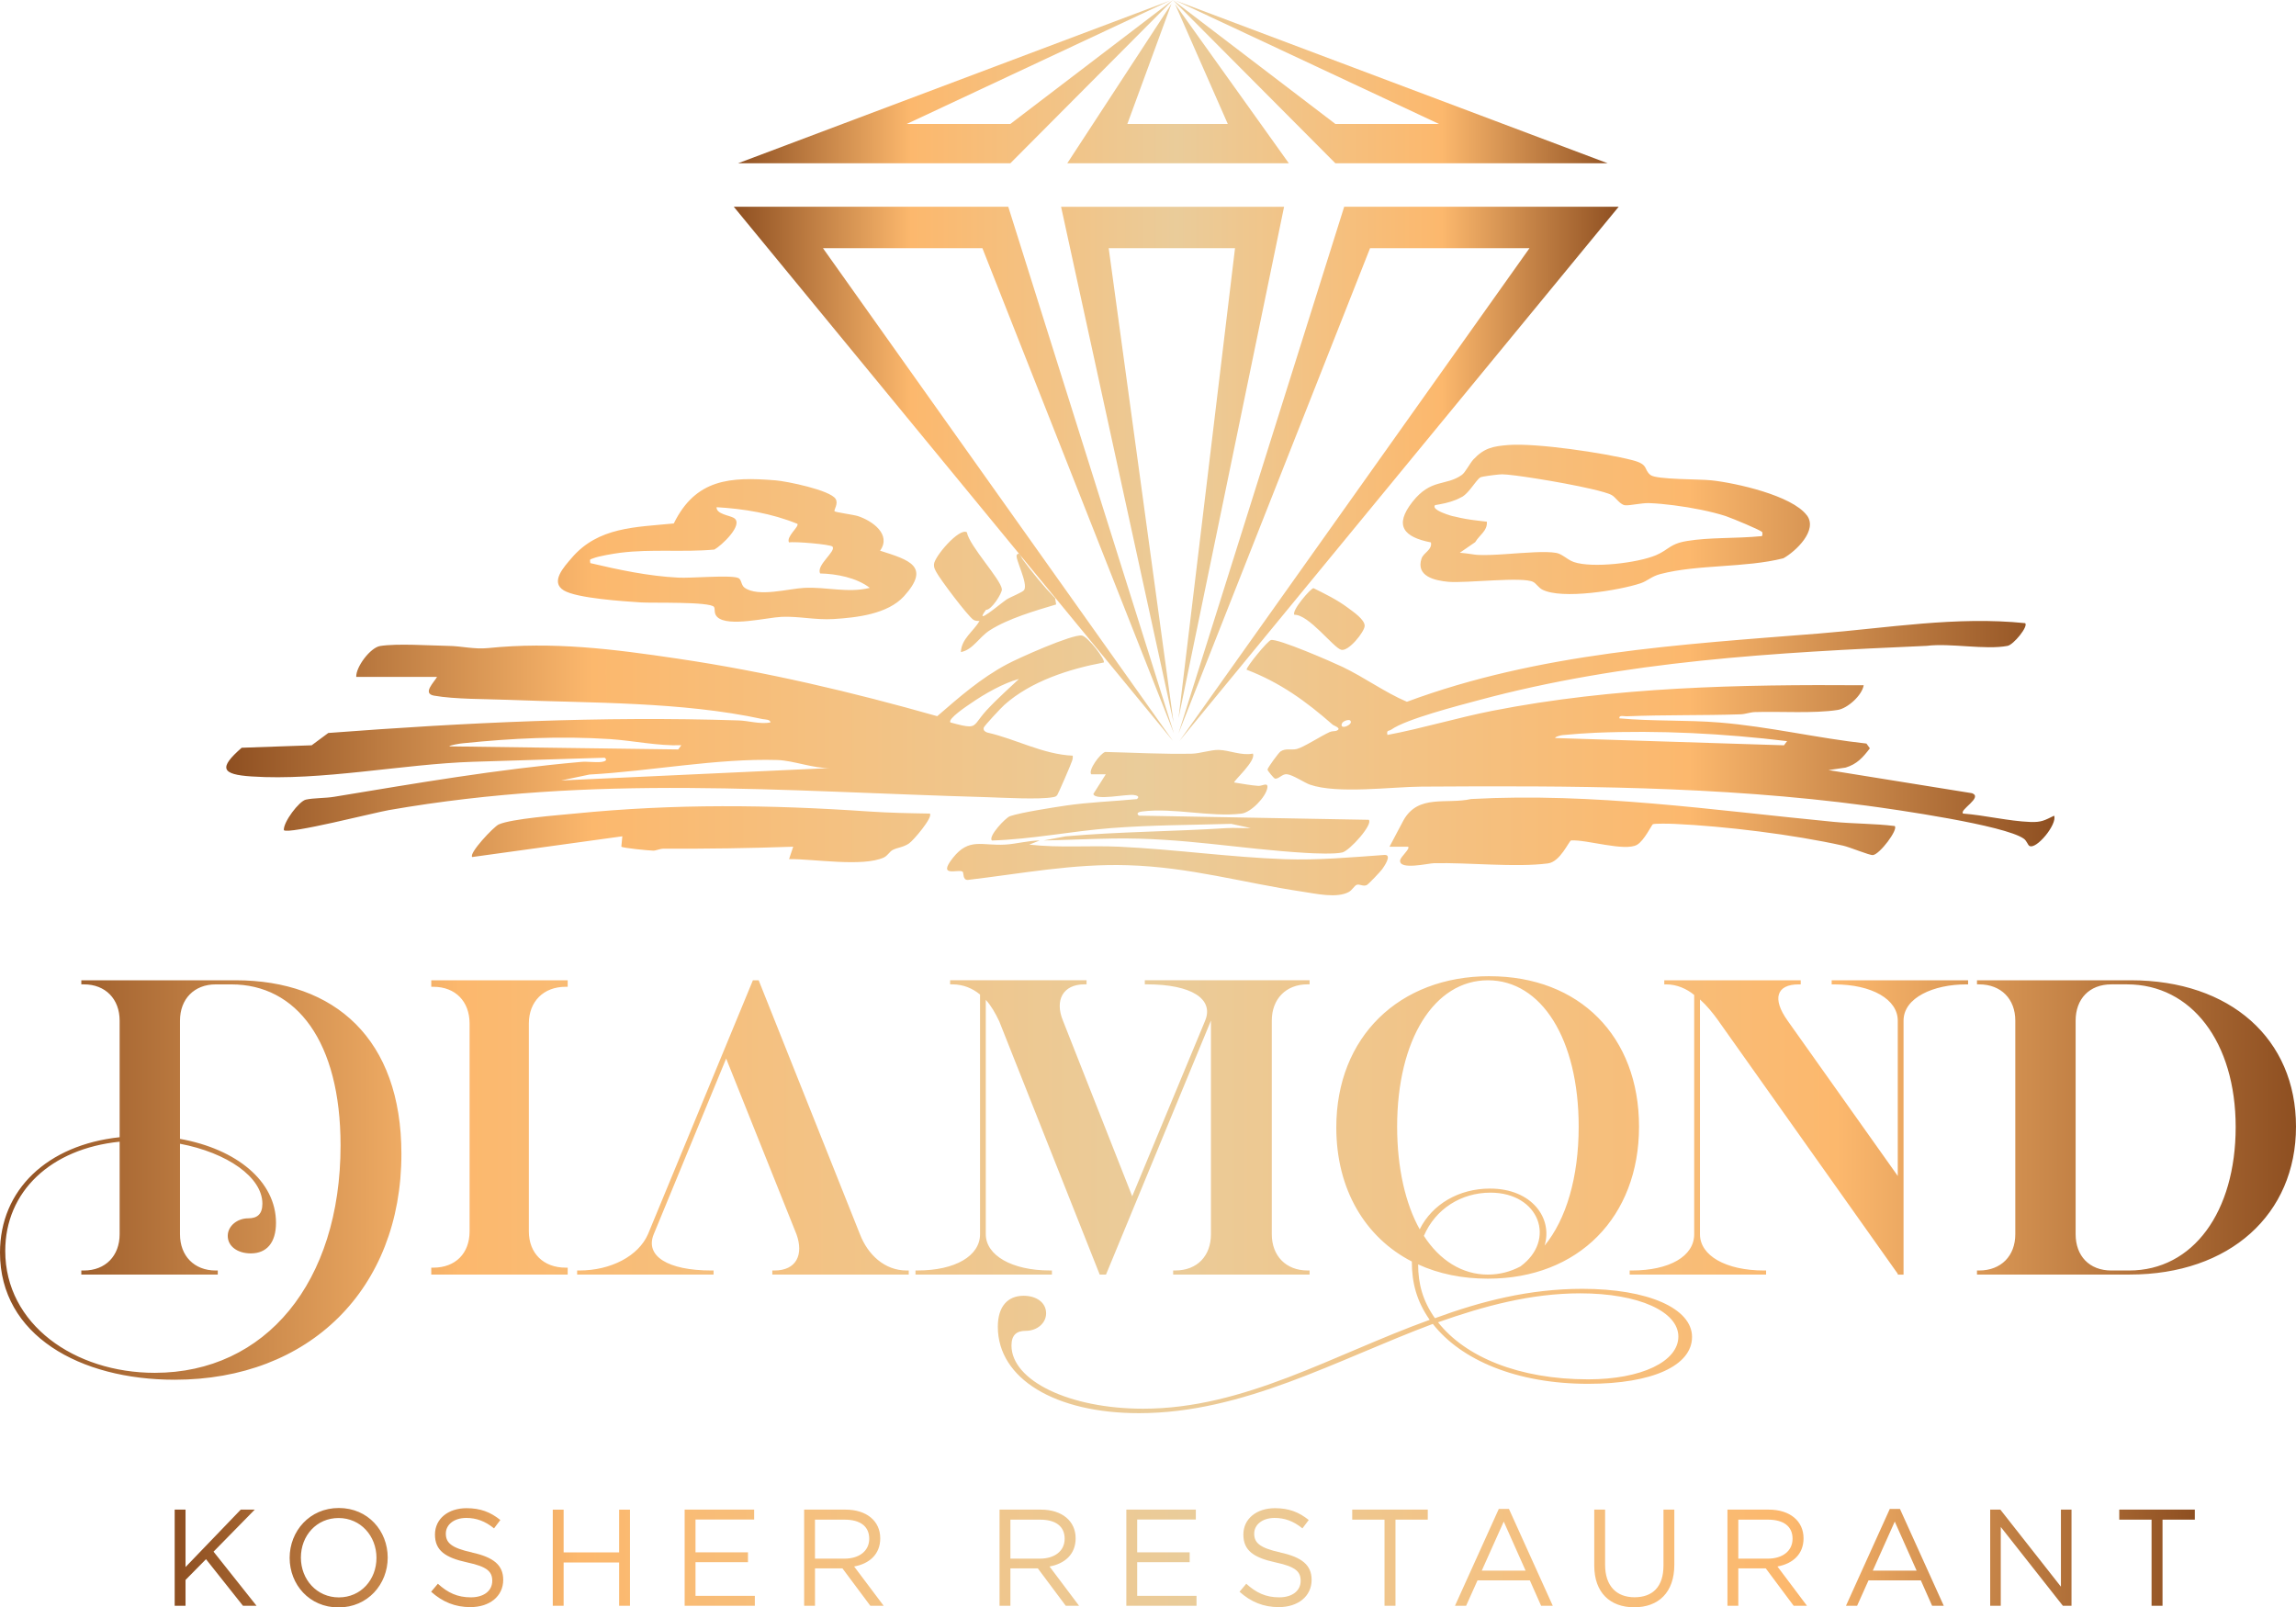
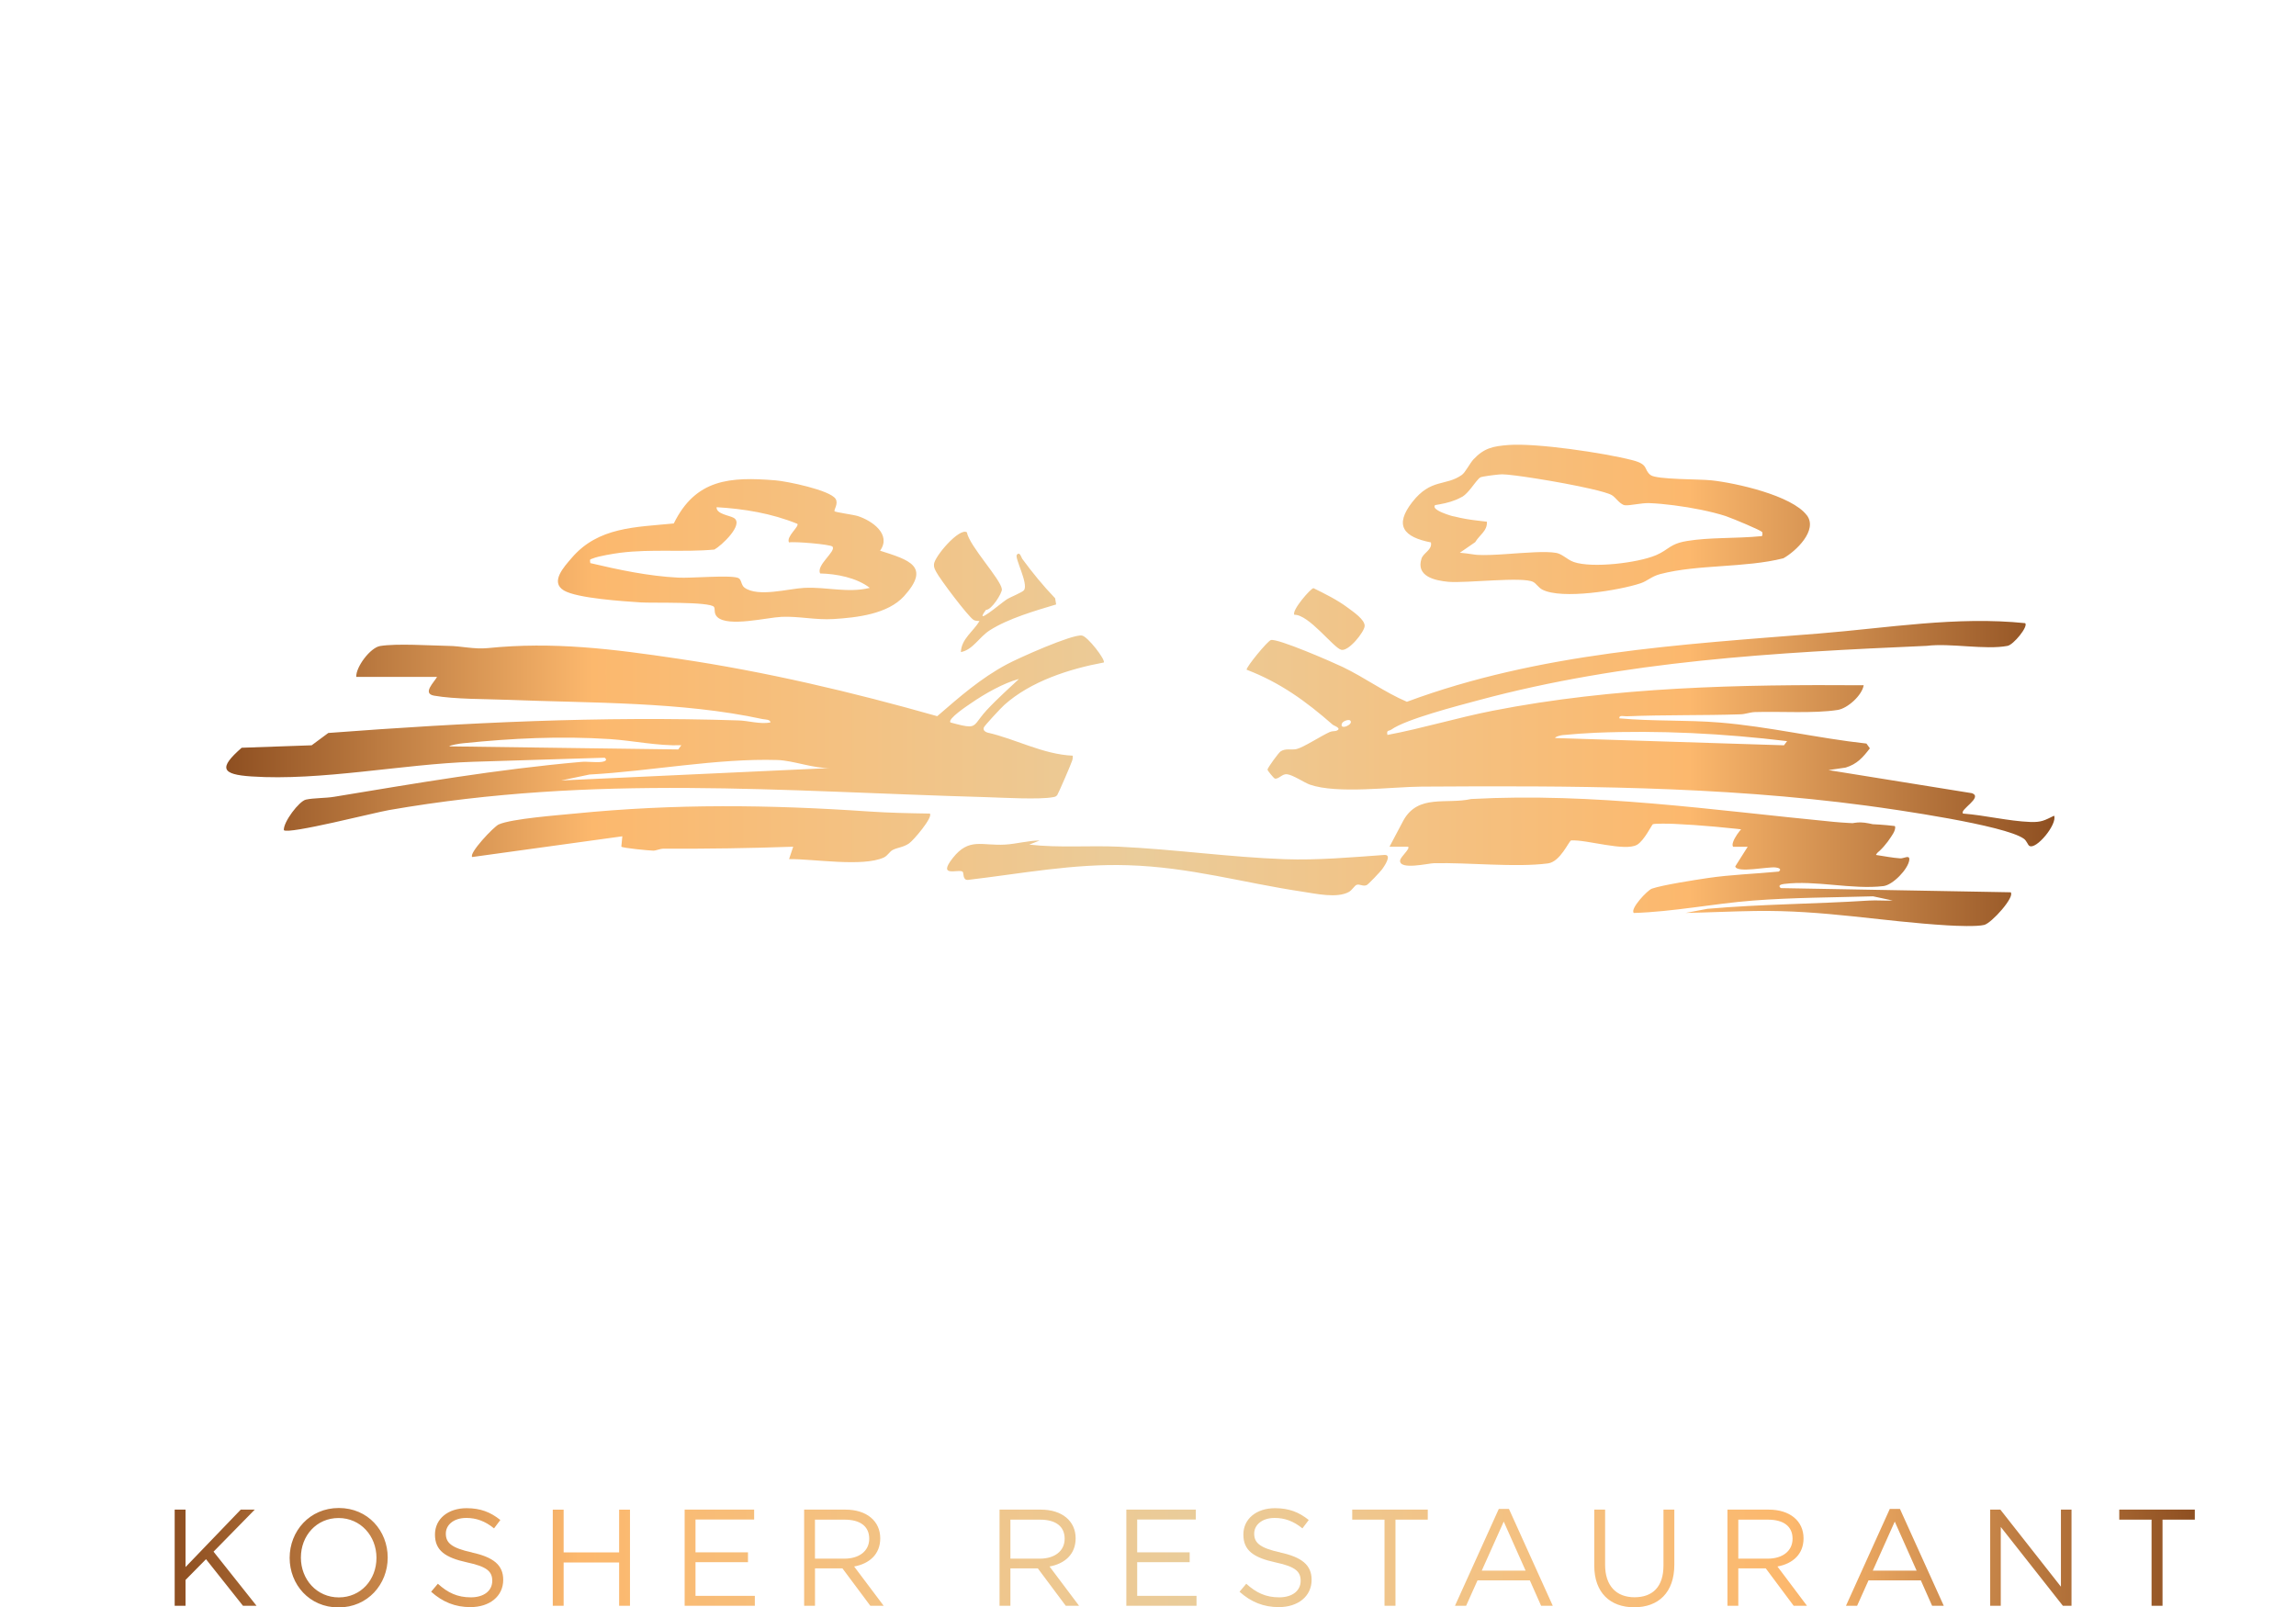
<svg xmlns="http://www.w3.org/2000/svg" xmlns:xlink="http://www.w3.org/1999/xlink" id="Layer_2" data-name="Layer 2" viewBox="0 0 831.21 582">
  <defs>
    <style>      .cls-1 {        fill: url(#linear-gradient-2);      }      .cls-2 {        fill: url(#linear-gradient-4);      }      .cls-3 {        fill: url(#linear-gradient-3);      }      .cls-4 {        fill: url(#linear-gradient);      }    </style>
    <linearGradient id="linear-gradient" x1="63.24" y1="564" x2="794.59" y2="564" gradientUnits="userSpaceOnUse">
      <stop offset="0" stop-color="#8e4f21" />
      <stop offset=".2" stop-color="#fcb86d" />
      <stop offset=".5" stop-color="#eacc9a" />
      <stop offset=".8" stop-color="#fcb86d" />
      <stop offset="1" stop-color="#8e4f21" />
    </linearGradient>
    <linearGradient id="linear-gradient-2" x1="0" y1="432.56" x2="831.21" y2="432.56" xlink:href="#linear-gradient" />
    <linearGradient id="linear-gradient-3" x1="265.65" y1="134.13" x2="586" y2="134.13" xlink:href="#linear-gradient" />
    <linearGradient id="linear-gradient-4" x1="81.93" y1="242.59" x2="743.79" y2="242.59" xlink:href="#linear-gradient" />
  </defs>
  <g id="Layer_1-2" data-name="Layer 1">
    <g>
      <path class="cls-4" d="M92.88,581.4h-4.92l-13.38-16.86-7.41,7.51v9.35h-3.93v-34.81h3.93v20.79l19.99-20.79h5.07l-14.92,15.22,15.56,19.59ZM122.56,582c-10.59,0-17.7-8.31-17.7-17.95s7.21-18.05,17.8-18.05,17.7,8.3,17.7,17.95-7.21,18.05-17.8,18.05ZM122.56,549.63c-7.95,0-13.63,6.37-13.63,14.32s5.77,14.42,13.73,14.42,13.63-6.37,13.63-14.32-5.77-14.42-13.73-14.42ZM170.84,562.11c7.76,1.69,11.34,4.52,11.34,9.89,0,6.02-4.97,9.89-11.88,9.89-5.52,0-10.04-1.84-14.22-5.57l2.44-2.89c3.63,3.29,7.11,4.92,11.93,4.92s7.76-2.44,7.76-5.97c0-3.29-1.74-5.12-9.05-6.67-8-1.74-11.69-4.33-11.69-10.09s4.83-9.55,11.44-9.55c5.07,0,8.7,1.44,12.23,4.28l-2.29,3.03c-3.23-2.64-6.46-3.78-10.04-3.78-4.53,0-7.41,2.49-7.41,5.67s1.79,5.17,9.45,6.81ZM204.05,565.74v15.67h-3.93v-34.81h3.93v15.47h20.09v-15.47h3.93v34.81h-3.93v-15.67h-20.09ZM273.02,550.17h-21.23v11.88h19v3.58h-19v12.19h21.48v3.58h-25.41v-34.81h25.16v3.58ZM315.08,581.4l-10.09-13.53h-9.94v13.53h-3.93v-34.81h14.97c7.66,0,12.58,4.13,12.58,10.39,0,5.82-3.98,9.2-9.45,10.2l10.69,14.22h-4.83ZM305.78,550.22h-10.74v14.12h10.69c5.22,0,8.95-2.69,8.95-7.21s-3.28-6.91-8.9-6.91ZM385.83,581.4l-10.1-13.53h-9.94v13.53h-3.93v-34.81h14.97c7.66,0,12.58,4.13,12.58,10.39,0,5.82-3.98,9.2-9.45,10.2l10.69,14.22h-4.83ZM376.53,550.22h-10.74v14.12h10.69c5.22,0,8.95-2.69,8.95-7.21s-3.28-6.91-8.9-6.91ZM432.92,550.17h-21.23v11.88h19v3.58h-19v12.19h21.48v3.58h-25.41v-34.81h25.16v3.58ZM463.5,562.11c7.76,1.69,11.34,4.52,11.34,9.89,0,6.02-4.97,9.89-11.88,9.89-5.52,0-10.05-1.84-14.22-5.57l2.44-2.89c3.63,3.29,7.11,4.92,11.93,4.92s7.76-2.44,7.76-5.97c0-3.29-1.74-5.12-9.05-6.67-8.01-1.74-11.69-4.33-11.69-10.09s4.82-9.55,11.44-9.55c5.07,0,8.7,1.44,12.23,4.28l-2.29,3.03c-3.23-2.64-6.46-3.78-10.05-3.78-4.52,0-7.41,2.49-7.41,5.67s1.79,5.17,9.45,6.81ZM505.21,581.4h-3.98v-31.18h-11.69v-3.63h27.35v3.63h-11.69v31.18ZM562.15,581.4h-4.23l-4.08-9.2h-18.94l-4.13,9.2h-4.03l15.86-35.06h3.68l15.86,35.06ZM544.39,550.92l-7.95,17.75h15.86l-7.91-17.75ZM606.15,566.53c0,10.15-5.82,15.42-14.52,15.42s-14.47-5.27-14.47-15.12v-20.24h3.93v19.99c0,7.51,3.98,11.74,10.64,11.74s10.49-3.88,10.49-11.49v-20.24h3.93v19.94ZM649.35,581.4l-10.09-13.53h-9.95v13.53h-3.93v-34.81h14.97c7.66,0,12.58,4.13,12.58,10.39,0,5.82-3.98,9.2-9.45,10.2l10.69,14.22h-4.83ZM640.05,550.22h-10.74v14.12h10.69c5.22,0,8.95-2.69,8.95-7.21s-3.28-6.91-8.9-6.91ZM703.7,581.4h-4.23l-4.08-9.2h-18.94l-4.13,9.2h-4.03l15.86-35.06h3.68l15.86,35.06ZM685.95,550.92l-7.95,17.75h15.86l-7.91-17.75ZM746.11,546.59h3.83v34.81h-3.13l-22.48-28.54v28.54h-3.83v-34.81h3.68l21.93,27.9v-27.9ZM782.9,581.4h-3.98v-31.18h-11.69v-3.63h27.35v3.63h-11.69v31.18Z" />
-       <path class="cls-1" d="M0,453.52c0-22.73,17.1-38.96,43.31-41.77v-42.21c0-7.82-5.13-13.13-12.92-13.13h-.95v-1.48h55.85c35.9,0,60.03,21.25,60.03,62.87,0,49-33.43,81.76-82.06,81.76-34.38,0-63.26-16.09-63.26-46.04ZM29.44,460.01h.95c7.79,0,12.92-5.31,12.92-13.13v-33.5c-24.89,2.51-41.41,18-41.41,39.55,0,26.57,25.08,44.13,54.14,44.13,40.08,0,67.25-32.76,67.25-82.35,0-37.63-15.96-58.29-39.51-58.29h-5.7c-7.79,0-12.92,5.31-12.92,13.13v42.8c20.52,3.69,34.76,15.35,34.76,30.4,0,7.23-3.42,11.07-9.11,11.07-4.75,0-8.36-2.51-8.36-6.35,0-3.54,3.42-6.35,7.41-6.35,3.23,0,5.13-1.47,5.13-5.31,0-9.59-12.73-18.45-29.83-21.69v32.76c0,7.82,5.13,13.13,12.92,13.13h.76v1.48H29.44v-1.48ZM205.52,458.98v2.51h-49.39v-2.51h.76c7.98,0,13.11-5.16,13.11-13.14v-75.27c0-7.97-5.13-13.28-13.11-13.28h-.76v-2.36h49.39v2.36h-.76c-7.98,0-13.3,5.31-13.3,13.28v75.27c0,7.97,5.32,13.14,13.3,13.14h.76ZM328.22,460.01c-7.98,0-14.06-5.75-16.9-13.13l-36.66-91.95h-2.09l-37.99,91.95c-3.42,7.82-13.3,13.13-24.88,13.13h-.76v1.48h49.39v-1.48h-.76c-15.96,0-24.12-5.31-20.9-13.13l26.22-63.61,25.45,63.61c2.66,7.38,0,13.13-7.98,13.13h-.76v1.48h49.39v-1.48h-.76ZM361.63,369.54c-1.33-2.8-2.85-5.46-4.75-7.53v84.86c0,7.67,9.5,13.13,23.18,13.13h.76v1.48h-49.39v-1.48h.76c13.68,0,22.61-5.31,22.61-13.13v-86.78c-2.66-2.21-6.08-3.69-10.07-3.69h-.76v-1.48h49.39v1.48h-.76c-7.79,0-10.83,5.75-7.79,13.13l25.08,63.61,26.41-63.61c3.23-7.82-4.94-13.13-21.09-13.13h-.76v-1.48h59.65v1.48h-.76c-7.79,0-12.92,5.31-12.92,13.13v77.34c0,7.82,5.13,13.13,12.92,13.13h.76v1.48h-49.39v-1.48h.76c7.98,0,12.92-5.31,12.92-13.13v-77.34l-37.99,91.95h-2.28l-36.47-91.95ZM539.23,353.46c32.67,0,54.14,21.85,54.14,54.46s-21.85,55.05-54.71,55.05c-9.31,0-17.86-1.77-25.26-5.17,0,7.08,1.71,13.28,6.08,19.48,16.91-6.2,34.19-10.63,53.38-10.63,23.75,0,39.7,7.08,39.7,17.42s-14.25,16.97-37.61,16.97c-25.84,0-45.97-8.56-56.23-21.69-34.76,12.99-68.58,32.32-106.38,32.32-30.2,0-51.1-12.4-51.1-31.29,0-7.38,3.61-11.22,9.31-11.22,4.75,0,8.17,2.51,8.17,6.35,0,3.54-3.23,6.35-7.41,6.35-3.23,0-5.13,1.47-5.13,5.31,0,12.69,20.89,22.88,47.68,22.88,36.66,0,68.58-19.48,103.72-32.18-4.75-6.79-6.46-13.43-6.46-21.11-16.9-8.71-27.35-26.12-27.35-48.56,0-32.76,22.8-54.75,55.47-54.75ZM513.96,445.11c4.56-9.15,14.25-14.76,25.45-14.76,15.2,0,22.8,10.77,19.76,20.66,7.79-9.45,12.35-24.65,12.35-43.1,0-31.73-13.49-52.98-32.86-52.98s-32.86,21.4-32.86,52.98c0,15.06,3.04,28.04,8.17,37.19ZM538.65,461.49c4.18,0,8.17-1.03,11.78-2.95,13.11-9.59,6.84-26.72-10.83-26.72-10.64,0-19.95,5.91-24.12,15.65,5.7,8.86,13.87,14.02,23.17,14.02ZM574.94,499.42c19.37,0,32.67-6.49,32.67-15.49s-14.25-15.65-35.52-15.65c-17.86,0-34.76,4.58-51.48,10.48,9.88,12.55,29.25,20.66,54.33,20.66ZM622.08,369.54c-1.9-2.66-4.18-5.46-6.65-7.67v85.01c0,7.82,9.5,13.13,23.18,13.13h.76v1.48h-49.39v-1.48h.76c13.67,0,22.6-5.16,22.6-13.13v-86.63c-2.66-2.21-6.27-3.83-10.07-3.83h-.76v-1.48h49.39v1.48h-.76c-7.98,0-9.68,5.16-3.99,13.13l39.89,56.23v-56.23c0-7.67-9.31-13.13-22.98-13.13h-.95v-1.48h49.39v1.48h-.76c-11.59,0-22.61,4.72-22.61,13.13v91.95h-2.09v-.29l-64.96-91.65ZM715.72,461.49v-1.48h.76c7.98,0,13.11-5.31,13.11-13.13v-77.34c0-7.82-5.13-13.13-13.11-13.13h-.76v-1.48h55.66c36.09,0,59.83,21.25,59.83,52.98s-23.93,53.57-60.22,53.57h-55.28ZM764.35,356.41c-7.98,0-12.92,5.31-12.92,13.13v77.34c0,7.82,4.94,13.13,12.92,13.13h6.46c23.17,0,38.56-21.25,38.56-51.95s-15.96-51.65-39.32-51.65h-5.7Z" />
-       <path class="cls-3" d="M424.63,268.26l-158.98-193.4h99.37l59.98,190.68-69.35-175.69h-57.72l126.7,178.41ZM427.02,268.26l158.98-193.4h-99.37s-59.98,190.68-59.98,190.68l69.35-175.69h57.72s-126.7,178.41-126.7,178.41ZM401.38,89.86h45.73l-20.45,170.16,38.21-185.15h-80.73l40.71,186.66-23.47-171.66ZM423.59.22l-156.4,58.9h98.58L424.6,0l-58.83,44.88h-37.5L423.59.22ZM520.94,44.88h-37.5S424.61,0,424.61,0l58.83,59.12h98.58S425.62.22,425.62.22l95.32,44.65ZM424.08,1.4l-37.7,57.72h80.21L425.36,1.4l19.13,43.48h-36.36l15.96-43.48Z" />
-       <path class="cls-2" d="M318.62,199.38c4.19-5.89-2.85-10.84-8.07-12.53-1.56-.49-8.16-1.38-8.43-1.74-.31-.45,1.47-2.72.4-4.46-1.96-3.21-17.79-6.42-21.76-6.73-16.45-1.34-28.89-.54-36.83,15.61-13.82,1.38-27.33,1.2-36.97,12.49-2.72,3.17-7.94,8.74-2.81,11.77,4.77,2.85,21.67,3.92,27.91,4.33,3.75.27,25.1-.36,26.44,1.65.49.8-.18,2.36,1.2,3.66,3.92,3.7,18.06.13,23.28-.09,6.2-.27,12.26,1.2,18.77.8,8.56-.54,19.58-1.78,25.51-8.25,9.85-10.88,1.83-13.15-8.65-16.5ZM291.24,212.84c-5.71.27-16.72,3.48-21.67-.04-1.38-.98-1.03-3.12-2.41-3.57-3.08-1.11-16.99.18-21.67-.09-10.7-.54-21.4-2.81-31.79-5.26-.22-1.56-.13-1.25.94-1.69,2.01-.85,7.54-1.74,9.9-2.05,11.33-1.43,22.79-.13,34.07-1.16,2.5-1.34,10.88-9.14,7.05-11.46-1.61-.94-6.38-1.38-6.24-3.88,9.99.58,19.93,2.23,29.25,6.02.76.98-4.15,4.64-3.03,6.73,2.01-.4,15.12.71,15.74,1.52,1.43,1.69-6.02,6.73-4.46,9.72,5.89.13,13.2,1.52,17.97,5.22-7.98,1.96-15.65-.4-23.63,0ZM685.94,299.08c1.36,1.27-5.46,10.28-7.9,10.52-1.22.12-8.39-2.89-10.81-3.42-18.13-4.02-42.51-7.03-61.09-7.88-1.36-.06-7.23-.21-7.79.15-.4.25-3.14,5.95-5.7,7.42-4.41,2.53-18.27-1.95-23.87-1.57-.81.2-3.9,7.72-8.36,8.31-11.63,1.54-28.84-.36-41.3-.07-2.09.05-12.56,2.58-12.25-.98.12-1.36,3.76-4.23,2.9-4.98h-6.74s5.06-9.56,5.06-9.56c5.37-9.58,15.45-5.71,24.52-7.72,44.43-2.41,87.34,4.04,131.22,8.27,7.33.71,14.79.6,22.11,1.51ZM453.56,272.84c1.38,2.57-7.19,10.04-6.74,10.48,2.88.43,5.85,1.03,8.75,1.23,1.31.09,3.56-1.5,3.25.66-.46,3.27-5.92,8.97-9.37,9.38-11.36,1.35-24.59-2.23-36.01-.77-1.09.14-2.32.57-1.11,1.5l83.2,1.51c1.65,1.63-6.87,11.12-9.55,11.81-2.65.68-10.21.36-13.3.17-24.22-1.45-44.53-5.59-69.69-5.21-8.41.13-16.75.54-25.14.71l7.87-1.49c19.54-1.72,39.02-1.74,58.47-2.99,2.85-.18,5.76.12,8.61-.02l-7.09-1.52c-14.48.42-29.04.42-43.5,1.54-14.35,1.11-28.72,4.06-43.11,4.49-1.49-1.43,4.93-8.26,6.55-8.81,3.89-1.34,15.53-3.14,20.16-3.83,8.45-1.25,17.25-1.53,25.76-2.35,1.26-.94-.08-1.36-1.1-1.49-2.71-.37-14.14,2.15-14.64-.39l4.5-7.1h-5.25c-1.3-1.35,3.2-7.56,5.03-8.09,10.45.24,20.88.84,31.36.63,2.91-.06,6.87-1.42,9.71-1.37,3.85.07,8.21,2.17,12.37,1.34ZM336.62,294.58c1.28,1.23-5.94,9.74-7.54,10.81-2.18,1.46-4.03,1.41-5.89,2.35-1.14.58-1.85,2.11-3.25,2.75-7.65,3.48-25.55.46-34.28.57l1.5-4.49c-15.63.55-31.17.79-46.88.71-1.39,0-2.72.73-3.8.71-1.57-.02-11.2-.96-11.54-1.44l.36-3.75-54.33,7.5c-1.41-1.25,7.77-10.99,9.57-11.79,4.71-2.09,21.51-3.34,27.54-3.94,36.21-3.61,70.27-3.23,106.45-.76,7.32.5,14.77.64,22.1.76ZM376.35,304.33l-3.74,1.48c10.83,1.24,21.74.26,32.6.76,19.94.93,40.01,3.81,59.95,4.52,11.83.42,24.2-.69,36.02-1.54,3.01-.2-.2,4.33-.82,5.19s-5,5.48-5.58,5.73c-1.43.61-2.54-.54-3.7-.07-.71.29-1.62,1.92-2.75,2.54-4.3,2.39-11.94.64-16.92-.11-21.78-3.26-40.44-8.86-63.16-9.56-19.71-.61-38.32,3.02-57.76,5.31-2.06.22-1.53-2.54-1.96-2.93-1.32-1.21-9.36,2.35-3.63-4.95,5.93-7.56,10.5-4.38,19.09-4.9,3.94-.24,8.35-1.46,12.37-1.48ZM350.03,192.73c.92,5.01,12.33,17.02,12.68,20.63.13,1.32-3.75,7.57-5.75,7.44-4.73,6.31,5.2-2.26,7.46-3.75,1.41-.93,5.81-2.58,6.35-3.43,1.53-2.44-3.52-11.66-2.65-12.74,1.09-1.36,1.66,1.04,1.93,1.41,3.67,5,7.63,9.85,11.93,14.32l.37,2.24c-7.57,2.27-17.37,5.1-24.01,9.35-3.97,2.54-6.11,7.07-10.47,7.89.15-4.74,4.54-7.51,6.74-11.23-.7-.02-1.61-.06-2.19-.44-2.06-1.35-12.13-14.73-13.45-17.29-.51-.99-.94-1.64-.85-2.84.2-2.83,9.16-13.3,11.9-11.57ZM468.58,222.58c-1.06-1.53,6.03-9.7,6.95-9.62,4.29,2.12,8.59,4.22,12.44,7.1,1.91,1.43,6.2,4.3,6.07,6.62-.11,2.11-5.8,9.28-8.48,8.59-2.84-.73-11.72-12.83-16.99-12.68ZM356.12,263.5c.09-.58,6.42-7.36,7.49-8.29,9.59-8.56,23.5-13.02,35.98-15.34.76-.89-5.84-9.5-7.94-9.77-3.57-.49-22.92,8.16-27.07,10.39-9.54,5.08-17.17,11.82-25.28,18.82-30.81-8.74-62.16-16.14-93.86-20.82-23.63-3.52-45.13-6.24-68.85-3.83-4.91.49-9.72-.76-14.22-.8-6.78-.13-18.59-.94-24.75.04-3.57.58-8.83,7.63-8.65,11.19h29.25c-1.03,1.92-5.44,5.98-1.11,6.78,7.58,1.34,18.86,1.2,26.93,1.52,29.88,1.2,62.69.62,91.99,6.96.85.18,2.99.09,2.85,1.25-3.92.67-7.94-.67-11.59-.76-49.54-1.61-98.95.8-148.44,4.55l-6.02,4.46-25.33.89c-8.43,7.36-7.36,9.68,3.57,10.39,25.1,1.69,54.85-4.5,80.22-5.31l47.62-1.47c1.25.94-.09,1.38-1.11,1.52-2.32.27-5.04-.22-7.49,0-30.68,2.72-58.99,7.62-89.31,12.62-3.21.54-7.4.4-10.26,1.03-2.45.54-8.2,8.12-7.98,11.06,1.61,1.61,33.04-6.42,38.04-7.27,74.96-13.02,141.66-6.78,216.4-4.68,5.71.18,19.22.94,24.03,0,.71-.13,1.03-.18,1.52-.76.4-.54,5.13-11.46,5.44-12.57.18-.58.22-1.07.18-1.69-10.88-.49-20.51-6.02-30.95-8.38-.8-.27-1.52-.8-1.29-1.69ZM162.69,270.23c0-.4,4.1-1.07,4.9-1.11,17.88-1.83,35.18-2.68,53.2-1.52,8.61.58,17.21,2.5,25.86,2.23l-1.11,1.52-82.85-1.11ZM203.18,282.58l10.21-2.14c21.98-1.2,46.24-5.93,68.05-5.26,5.84.18,13.06,3.12,19.22,2.9l-97.47,4.5ZM344.12,261.59c-1.29-1.21,6.2-6.14,7.1-6.76,2.7-1.88,5.79-3.8,8.98-5.45,2.86-1.49,5.81-2.77,8.63-3.53-.02.01-.03.03-.05.04.02,0,.04-.02.07-.02-1.73,1.61-3.48,3.22-5.21,4.85-2.19,2.07-4.36,4.17-6.4,6.36-1.86,2.01-2.78,3.48-3.59,4.46-1.58,1.94-2.67,1.92-9.53.05ZM743.66,295.33c-3.43,1.67-4.59,2.44-8.64,2.28-7.94-.31-16.38-2.43-24.33-3.04-1.53-1.32,7.3-5.83,3.25-7.37l-51.98-8.37,6.2-.91c4.15-1.25,6.26-3.69,8.78-6.97l-1.24-1.73c-17.75-1.94-35.3-6.15-53.11-7.61-12.06-.99-24.29-.41-36.34-1.52-.18-1.31,1.7-.7,2.61-.74,13.76-.57,27.5-.26,41.27-.72,1.77-.06,3.41-.75,5.19-.81,9.04-.3,21.3.58,29.97-.77,3.59-.56,8.82-5.28,9.41-8.94-44.97-.32-90.16.58-134.32,9.23-12.79,2.51-25.28,6.34-38.09,8.76-.44-1.92.53-1.31,1.41-1.94,5.29-3.79,24.2-8.65,31.41-10.59,53.25-14.35,107.59-17.32,162.42-19.73,8.58-1.07,21.19,1.55,29.25.01,2.17-.41,7.58-7.01,6.39-8.22-24.86-2.58-49.84,1.76-74.6,3.74-50.46,4.02-101.34,6.95-149.24,24.72-7.98-3.4-15.31-8.79-23.27-12.61-3.68-1.77-23.51-10.4-25.96-9.74-1.22.33-9,9.8-8.79,10.74,12.17,4.66,21.5,11.44,31.14,19.89.5.44,3.54,1.33,1.36,2.22-.5.2-1.51.05-2.43.46-3.11,1.39-9.37,5.49-11.88,6.13-2,.51-3.95-.38-5.88.87-.71.46-4.56,5.72-4.75,6.56-.09.4,2.42,3.27,2.64,3.3,1.49.23,2.61-1.74,4.35-1.59,2.16.19,6.37,3.08,8.32,3.76,10,3.48,29.63.8,40.43.73,53.84-.35,107.72-.25,161.09,6.88,10.4,1.39,50.12,7.07,56.98,11.99,1.04.75,1.42,2.21,1.97,2.57,2.43,1.61,10.22-7.84,8.99-10.91ZM485.8,261.98c.37-.96,2.49-1.59,2.99-1.13,1.52,1.42-3.97,3.74-2.99,1.13ZM645.85,269.85l-82.85-2.63c-.01-.53,2.12-1,2.7-1.06,3.56-.35,8.33-.7,11.9-.85,23.14-.96,46.47.27,69.37,3.03l-1.12,1.5ZM654.12,186.58c-5.4-7.22-25.82-11.73-34.51-12.66-4.33-.49-19.84-.22-22.07-1.92-2.63-2.05-.45-3.83-6.64-5.4-10.26-2.63-34.6-6.24-44.77-5.48-5.66.45-8.83,1.07-12.75,5.26-1.29,1.43-2.9,4.68-4.15,5.57-5.84,4.15-11.19,1.2-17.93,9.81-6.69,8.56-3.12,12.71,6.73,14.63.54,2.76-2.68,3.61-3.43,5.93-2.01,6.33,4.77,7.89,9.77,8.34,6.6.54,26.84-1.96,30.68.04,1.11.58,1.87,2.01,3.26,2.76,7.05,3.7,27.87.31,35.63-2.27,2.5-.85,4.01-2.54,7.13-3.34,13.73-3.57,30.54-2.18,44.55-5.71,4.5-2.5,12.57-10.17,8.52-15.56ZM637.59,194.13c-4.59.46-9.43.54-14.23.71-4.27.15-8.52.36-12.53,1.02-4.69.73-6.11,2.16-8.45,3.65-.01,0-.02.02-.04.02,0,0,0,0,0,0-.78.5-1.67,1-2.82,1.49-6.6,2.8-23.06,4.78-29.76,2.47-1.33-.46-2.46-1.32-3.63-2.07-.88-.56-1.78-1.07-2.79-1.24-1.94-.34-4.64-.35-7.63-.23-6.82.27-15.28,1.27-20.85.96-.61-.03-1.19-.14-1.78-.22-1.52-.2-3.03-.46-4.57-.56l.02-.02h0s5.54-3.82,5.54-3.82c1.44-2.49,4.52-4.15,4.21-7.4-1.18-.11-2.41-.29-3.63-.43-2.66-.31-5.3-.75-7.83-1.39-.36-.09-.75-.13-1.1-.23-.5-.14-3.41-.98-5.13-2.01-1.03-.62-1.63-1.3-1.04-1.95,0,0,.01,0,.01,0,0,0,0,0,0,0,.54-.08,1.12-.19,1.68-.29,2.62-.48,5.36-1.21,7.63-2.48.22-.12.47-.22.68-.35,1.02-.66,2.04-1.81,2.99-2.99,1-1.25,1.91-2.52,2.66-3.3.09-.09.19-.21.27-.29.07-.07.13-.09.2-.14.13-.1.26-.22.37-.26,0,0,0,0,0,0,0,0,.01,0,.02-.01.15-.06.52-.14.97-.22,1.92-.36,5.87-.83,6.79-.82,1.94.02,6.93.67,12.74,1.6,6.38,1.01,13.72,2.37,19.21,3.63,3.77.86,6.68,1.68,7.75,2.31.4.23.77.56,1.12.91.84.82,1.61,1.77,2.53,2.32.32.19.64.37,1,.42,1.8.24,6.02-.87,8.95-.76,2.64.1,5.69.38,8.86.79,6.51.83,13.52,2.22,18.67,3.87.12.04.36.13.54.2,1.35.48,4.31,1.67,7.11,2.88,2.79,1.2,5.34,2.37,5.68,2.76.02.03.05.28.06.56.02.45-.05.99-.45.93Z" />
+       <path class="cls-2" d="M318.62,199.38c4.19-5.89-2.85-10.84-8.07-12.53-1.56-.49-8.16-1.38-8.43-1.74-.31-.45,1.47-2.72.4-4.46-1.96-3.21-17.79-6.42-21.76-6.73-16.45-1.34-28.89-.54-36.83,15.61-13.82,1.38-27.33,1.2-36.97,12.49-2.72,3.17-7.94,8.74-2.81,11.77,4.77,2.85,21.67,3.92,27.91,4.33,3.75.27,25.1-.36,26.44,1.65.49.8-.18,2.36,1.2,3.66,3.92,3.7,18.06.13,23.28-.09,6.2-.27,12.26,1.2,18.77.8,8.56-.54,19.58-1.78,25.51-8.25,9.85-10.88,1.83-13.15-8.65-16.5ZM291.24,212.84c-5.71.27-16.72,3.48-21.67-.04-1.38-.98-1.03-3.12-2.41-3.57-3.08-1.11-16.99.18-21.67-.09-10.7-.54-21.4-2.81-31.79-5.26-.22-1.56-.13-1.25.94-1.69,2.01-.85,7.54-1.74,9.9-2.05,11.33-1.43,22.79-.13,34.07-1.16,2.5-1.34,10.88-9.14,7.05-11.46-1.61-.94-6.38-1.38-6.24-3.88,9.99.58,19.93,2.23,29.25,6.02.76.98-4.15,4.64-3.03,6.73,2.01-.4,15.12.71,15.74,1.52,1.43,1.69-6.02,6.73-4.46,9.72,5.89.13,13.2,1.52,17.97,5.22-7.98,1.96-15.65-.4-23.63,0ZM685.94,299.08c1.36,1.27-5.46,10.28-7.9,10.52-1.22.12-8.39-2.89-10.81-3.42-18.13-4.02-42.51-7.03-61.09-7.88-1.36-.06-7.23-.21-7.79.15-.4.25-3.14,5.95-5.7,7.42-4.41,2.53-18.27-1.95-23.87-1.57-.81.2-3.9,7.72-8.36,8.31-11.63,1.54-28.84-.36-41.3-.07-2.09.05-12.56,2.58-12.25-.98.12-1.36,3.76-4.23,2.9-4.98h-6.74s5.06-9.56,5.06-9.56c5.37-9.58,15.45-5.71,24.52-7.72,44.43-2.41,87.34,4.04,131.22,8.27,7.33.71,14.79.6,22.11,1.51Zc1.38,2.57-7.19,10.04-6.74,10.48,2.88.43,5.85,1.03,8.75,1.23,1.31.09,3.56-1.5,3.25.66-.46,3.27-5.92,8.97-9.37,9.38-11.36,1.35-24.59-2.23-36.01-.77-1.09.14-2.32.57-1.11,1.5l83.2,1.51c1.65,1.63-6.87,11.12-9.55,11.81-2.65.68-10.21.36-13.3.17-24.22-1.45-44.53-5.59-69.69-5.21-8.41.13-16.75.54-25.14.71l7.87-1.49c19.54-1.72,39.02-1.74,58.47-2.99,2.85-.18,5.76.12,8.61-.02l-7.09-1.52c-14.48.42-29.04.42-43.5,1.54-14.35,1.11-28.72,4.06-43.11,4.49-1.49-1.43,4.93-8.26,6.55-8.81,3.89-1.34,15.53-3.14,20.16-3.83,8.45-1.25,17.25-1.53,25.76-2.35,1.26-.94-.08-1.36-1.1-1.49-2.71-.37-14.14,2.15-14.64-.39l4.5-7.1h-5.25c-1.3-1.35,3.2-7.56,5.03-8.09,10.45.24,20.88.84,31.36.63,2.91-.06,6.87-1.42,9.71-1.37,3.85.07,8.21,2.17,12.37,1.34ZM336.62,294.58c1.28,1.23-5.94,9.74-7.54,10.81-2.18,1.46-4.03,1.41-5.89,2.35-1.14.58-1.85,2.11-3.25,2.75-7.65,3.48-25.55.46-34.28.57l1.5-4.49c-15.63.55-31.17.79-46.88.71-1.39,0-2.72.73-3.8.71-1.57-.02-11.2-.96-11.54-1.44l.36-3.75-54.33,7.5c-1.41-1.25,7.77-10.99,9.57-11.79,4.71-2.09,21.51-3.34,27.54-3.94,36.21-3.61,70.27-3.23,106.45-.76,7.32.5,14.77.64,22.1.76ZM376.35,304.33l-3.74,1.48c10.83,1.24,21.74.26,32.6.76,19.94.93,40.01,3.81,59.95,4.52,11.83.42,24.2-.69,36.02-1.54,3.01-.2-.2,4.33-.82,5.19s-5,5.48-5.58,5.73c-1.43.61-2.54-.54-3.7-.07-.71.29-1.62,1.92-2.75,2.54-4.3,2.39-11.94.64-16.92-.11-21.78-3.26-40.44-8.86-63.16-9.56-19.71-.61-38.32,3.02-57.76,5.31-2.06.22-1.53-2.54-1.96-2.93-1.32-1.21-9.36,2.35-3.63-4.95,5.93-7.56,10.5-4.38,19.09-4.9,3.94-.24,8.35-1.46,12.37-1.48ZM350.03,192.73c.92,5.01,12.33,17.02,12.68,20.63.13,1.32-3.75,7.57-5.75,7.44-4.73,6.31,5.2-2.26,7.46-3.75,1.41-.93,5.81-2.58,6.35-3.43,1.53-2.44-3.52-11.66-2.65-12.74,1.09-1.36,1.66,1.04,1.93,1.41,3.67,5,7.63,9.85,11.93,14.32l.37,2.24c-7.57,2.27-17.37,5.1-24.01,9.35-3.97,2.54-6.11,7.07-10.47,7.89.15-4.74,4.54-7.51,6.74-11.23-.7-.02-1.61-.06-2.19-.44-2.06-1.35-12.13-14.73-13.45-17.29-.51-.99-.94-1.64-.85-2.84.2-2.83,9.16-13.3,11.9-11.57ZM468.58,222.58c-1.06-1.53,6.03-9.7,6.95-9.62,4.29,2.12,8.59,4.22,12.44,7.1,1.91,1.43,6.2,4.3,6.07,6.62-.11,2.11-5.8,9.28-8.48,8.59-2.84-.73-11.72-12.83-16.99-12.68ZM356.12,263.5c.09-.58,6.42-7.36,7.49-8.29,9.59-8.56,23.5-13.02,35.98-15.34.76-.89-5.84-9.5-7.94-9.77-3.57-.49-22.92,8.16-27.07,10.39-9.54,5.08-17.17,11.82-25.28,18.82-30.81-8.74-62.16-16.14-93.86-20.82-23.63-3.52-45.13-6.24-68.85-3.83-4.91.49-9.72-.76-14.22-.8-6.78-.13-18.59-.94-24.75.04-3.57.58-8.83,7.63-8.65,11.19h29.25c-1.03,1.92-5.44,5.98-1.11,6.78,7.58,1.34,18.86,1.2,26.93,1.52,29.88,1.2,62.69.62,91.99,6.96.85.18,2.99.09,2.85,1.25-3.92.67-7.94-.67-11.59-.76-49.54-1.61-98.95.8-148.44,4.55l-6.02,4.46-25.33.89c-8.43,7.36-7.36,9.68,3.57,10.39,25.1,1.69,54.85-4.5,80.22-5.31l47.62-1.47c1.25.94-.09,1.38-1.11,1.52-2.32.27-5.04-.22-7.49,0-30.68,2.72-58.99,7.62-89.31,12.62-3.21.54-7.4.4-10.26,1.03-2.45.54-8.2,8.12-7.98,11.06,1.61,1.61,33.04-6.42,38.04-7.27,74.96-13.02,141.66-6.78,216.4-4.68,5.71.18,19.22.94,24.03,0,.71-.13,1.03-.18,1.52-.76.4-.54,5.13-11.46,5.44-12.57.18-.58.22-1.07.18-1.69-10.88-.49-20.51-6.02-30.95-8.38-.8-.27-1.52-.8-1.29-1.69ZM162.69,270.23c0-.4,4.1-1.07,4.9-1.11,17.88-1.83,35.18-2.68,53.2-1.52,8.61.58,17.21,2.5,25.86,2.23l-1.11,1.52-82.85-1.11ZM203.18,282.58l10.21-2.14c21.98-1.2,46.24-5.93,68.05-5.26,5.84.18,13.06,3.12,19.22,2.9l-97.47,4.5ZM344.12,261.59c-1.29-1.21,6.2-6.14,7.1-6.76,2.7-1.88,5.79-3.8,8.98-5.45,2.86-1.49,5.81-2.77,8.63-3.53-.02.01-.03.03-.05.04.02,0,.04-.02.07-.02-1.73,1.61-3.48,3.22-5.21,4.85-2.19,2.07-4.36,4.17-6.4,6.36-1.86,2.01-2.78,3.48-3.59,4.46-1.58,1.94-2.67,1.92-9.53.05ZM743.66,295.33c-3.43,1.67-4.59,2.44-8.64,2.28-7.94-.31-16.38-2.43-24.33-3.04-1.53-1.32,7.3-5.83,3.25-7.37l-51.98-8.37,6.2-.91c4.15-1.25,6.26-3.69,8.78-6.97l-1.24-1.73c-17.75-1.94-35.3-6.15-53.11-7.61-12.06-.99-24.29-.41-36.34-1.52-.18-1.31,1.7-.7,2.61-.74,13.76-.57,27.5-.26,41.27-.72,1.77-.06,3.41-.75,5.19-.81,9.04-.3,21.3.58,29.97-.77,3.59-.56,8.82-5.28,9.41-8.94-44.97-.32-90.16.58-134.32,9.23-12.79,2.51-25.28,6.34-38.09,8.76-.44-1.92.53-1.31,1.41-1.94,5.29-3.79,24.2-8.65,31.41-10.59,53.25-14.35,107.59-17.32,162.42-19.73,8.58-1.07,21.19,1.55,29.25.01,2.17-.41,7.58-7.01,6.39-8.22-24.86-2.58-49.84,1.76-74.6,3.74-50.46,4.02-101.34,6.95-149.24,24.72-7.98-3.4-15.31-8.79-23.27-12.61-3.68-1.77-23.51-10.4-25.96-9.74-1.22.33-9,9.8-8.79,10.74,12.17,4.66,21.5,11.44,31.14,19.89.5.44,3.54,1.33,1.36,2.22-.5.2-1.51.05-2.43.46-3.11,1.39-9.37,5.49-11.88,6.13-2,.51-3.95-.38-5.88.87-.71.46-4.56,5.72-4.75,6.56-.09.4,2.42,3.27,2.64,3.3,1.49.23,2.61-1.74,4.35-1.59,2.16.19,6.37,3.08,8.32,3.76,10,3.48,29.63.8,40.43.73,53.84-.35,107.72-.25,161.09,6.88,10.4,1.39,50.12,7.07,56.98,11.99,1.04.75,1.42,2.21,1.97,2.57,2.43,1.61,10.22-7.84,8.99-10.91ZM485.8,261.98c.37-.96,2.49-1.59,2.99-1.13,1.52,1.42-3.97,3.74-2.99,1.13ZM645.85,269.85l-82.85-2.63c-.01-.53,2.12-1,2.7-1.06,3.56-.35,8.33-.7,11.9-.85,23.14-.96,46.47.27,69.37,3.03l-1.12,1.5ZM654.12,186.58c-5.4-7.22-25.82-11.73-34.51-12.66-4.33-.49-19.84-.22-22.07-1.92-2.63-2.05-.45-3.83-6.64-5.4-10.26-2.63-34.6-6.24-44.77-5.48-5.66.45-8.83,1.07-12.75,5.26-1.29,1.43-2.9,4.68-4.15,5.57-5.84,4.15-11.19,1.2-17.93,9.81-6.69,8.56-3.12,12.71,6.73,14.63.54,2.76-2.68,3.61-3.43,5.93-2.01,6.33,4.77,7.89,9.77,8.34,6.6.54,26.84-1.96,30.68.04,1.11.58,1.87,2.01,3.26,2.76,7.05,3.7,27.87.31,35.63-2.27,2.5-.85,4.01-2.54,7.13-3.34,13.73-3.57,30.54-2.18,44.55-5.71,4.5-2.5,12.57-10.17,8.52-15.56ZM637.59,194.13c-4.59.46-9.43.54-14.23.71-4.27.15-8.52.36-12.53,1.02-4.69.73-6.11,2.16-8.45,3.65-.01,0-.02.02-.04.02,0,0,0,0,0,0-.78.5-1.67,1-2.82,1.49-6.6,2.8-23.06,4.78-29.76,2.47-1.33-.46-2.46-1.32-3.63-2.07-.88-.56-1.78-1.07-2.79-1.24-1.94-.34-4.64-.35-7.63-.23-6.82.27-15.28,1.27-20.85.96-.61-.03-1.19-.14-1.78-.22-1.52-.2-3.03-.46-4.57-.56l.02-.02h0s5.54-3.82,5.54-3.82c1.44-2.49,4.52-4.15,4.21-7.4-1.18-.11-2.41-.29-3.63-.43-2.66-.31-5.3-.75-7.83-1.39-.36-.09-.75-.13-1.1-.23-.5-.14-3.41-.98-5.13-2.01-1.03-.62-1.63-1.3-1.04-1.95,0,0,.01,0,.01,0,0,0,0,0,0,0,.54-.08,1.12-.19,1.68-.29,2.62-.48,5.36-1.21,7.63-2.48.22-.12.47-.22.68-.35,1.02-.66,2.04-1.81,2.99-2.99,1-1.25,1.91-2.52,2.66-3.3.09-.09.19-.21.27-.29.07-.07.13-.09.2-.14.13-.1.26-.22.37-.26,0,0,0,0,0,0,0,0,.01,0,.02-.01.15-.06.52-.14.97-.22,1.92-.36,5.87-.83,6.79-.82,1.94.02,6.93.67,12.74,1.6,6.38,1.01,13.72,2.37,19.21,3.63,3.77.86,6.68,1.68,7.75,2.31.4.23.77.56,1.12.91.84.82,1.61,1.77,2.53,2.32.32.19.64.37,1,.42,1.8.24,6.02-.87,8.95-.76,2.64.1,5.69.38,8.86.79,6.51.83,13.52,2.22,18.67,3.87.12.04.36.13.54.2,1.35.48,4.31,1.67,7.11,2.88,2.79,1.2,5.34,2.37,5.68,2.76.02.03.05.28.06.56.02.45-.05.99-.45.93Z" />
    </g>
  </g>
</svg>